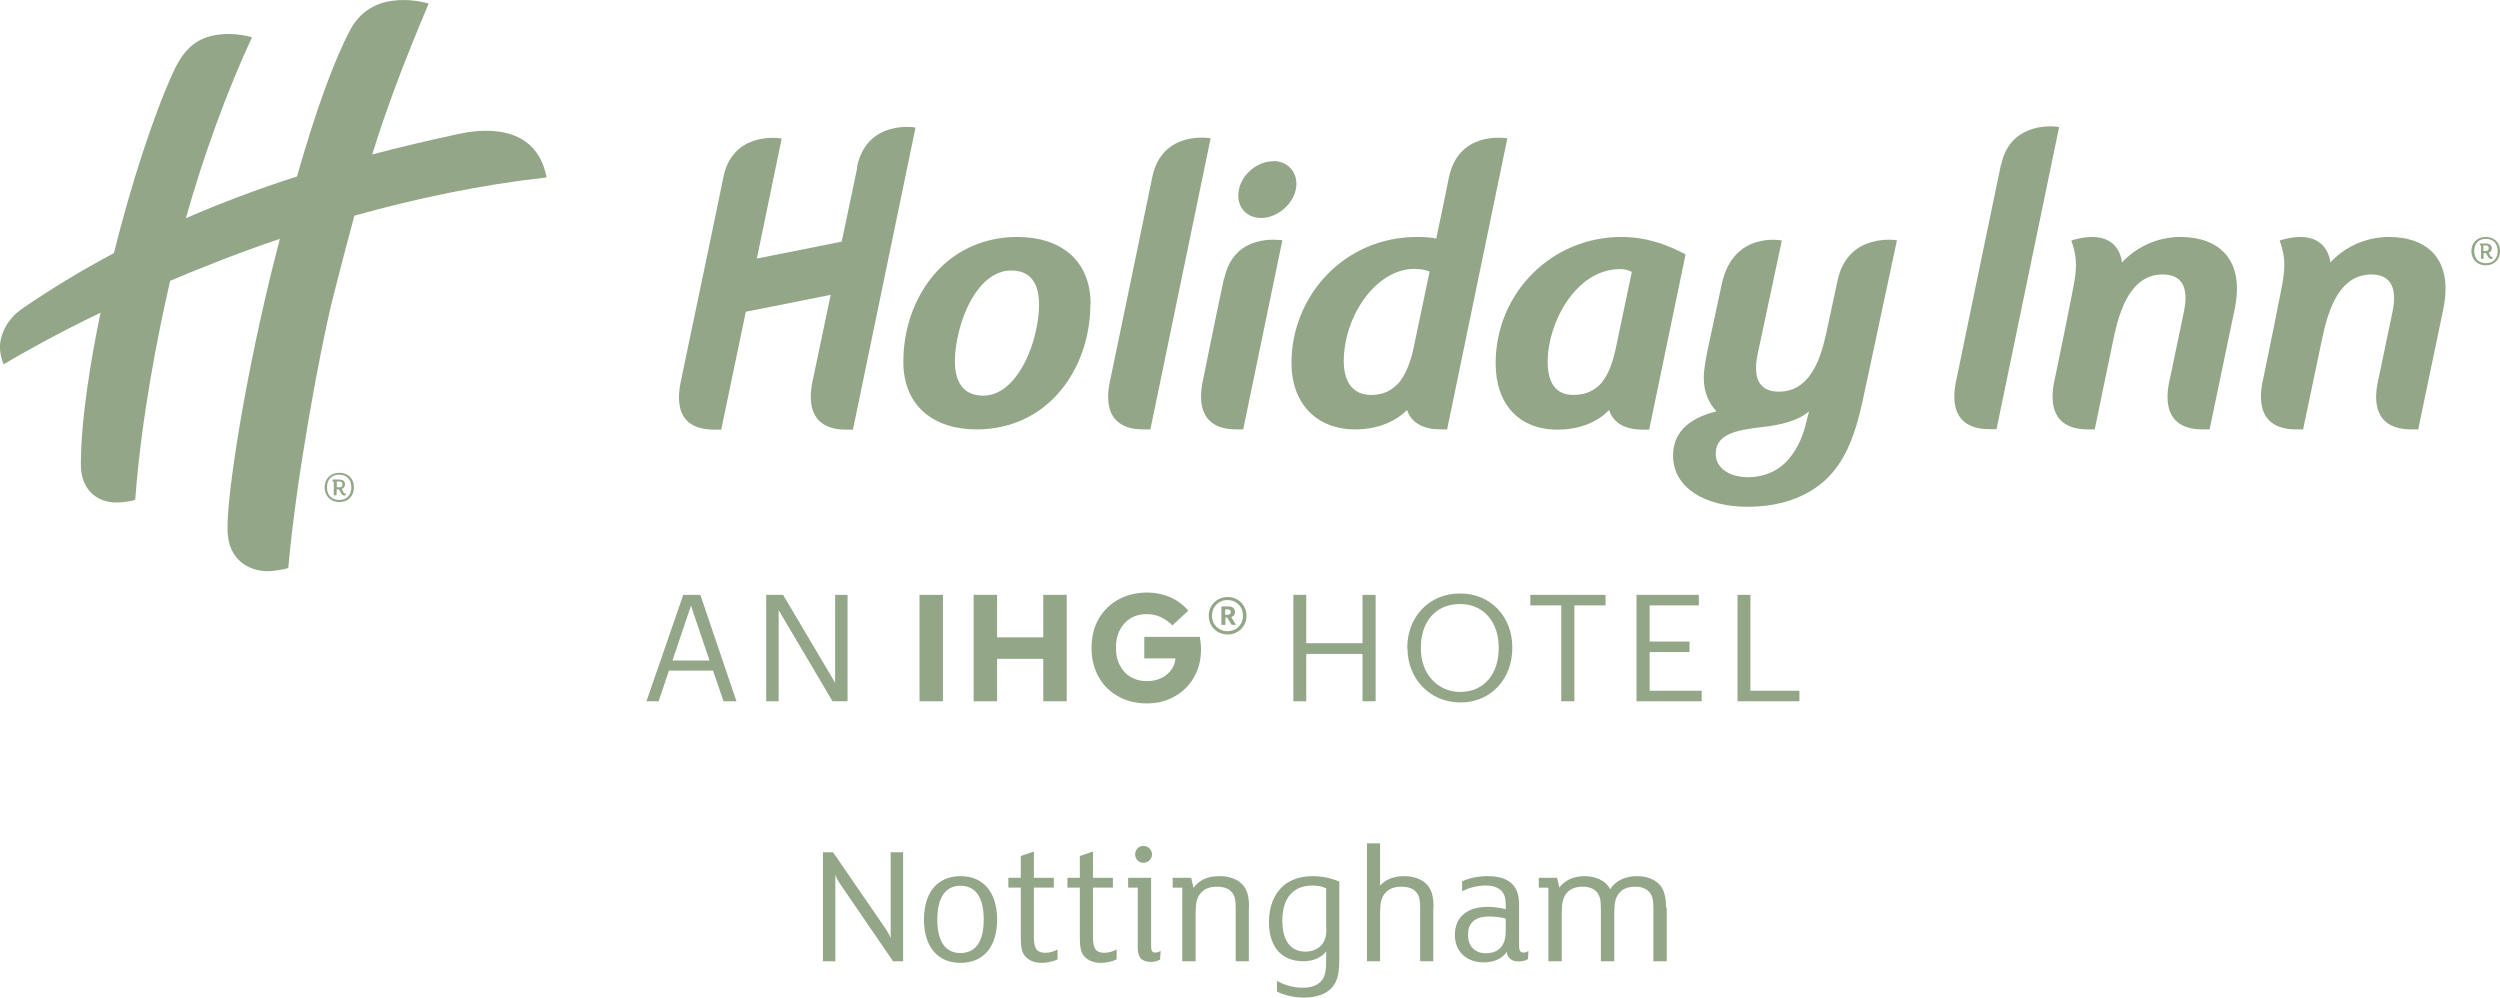
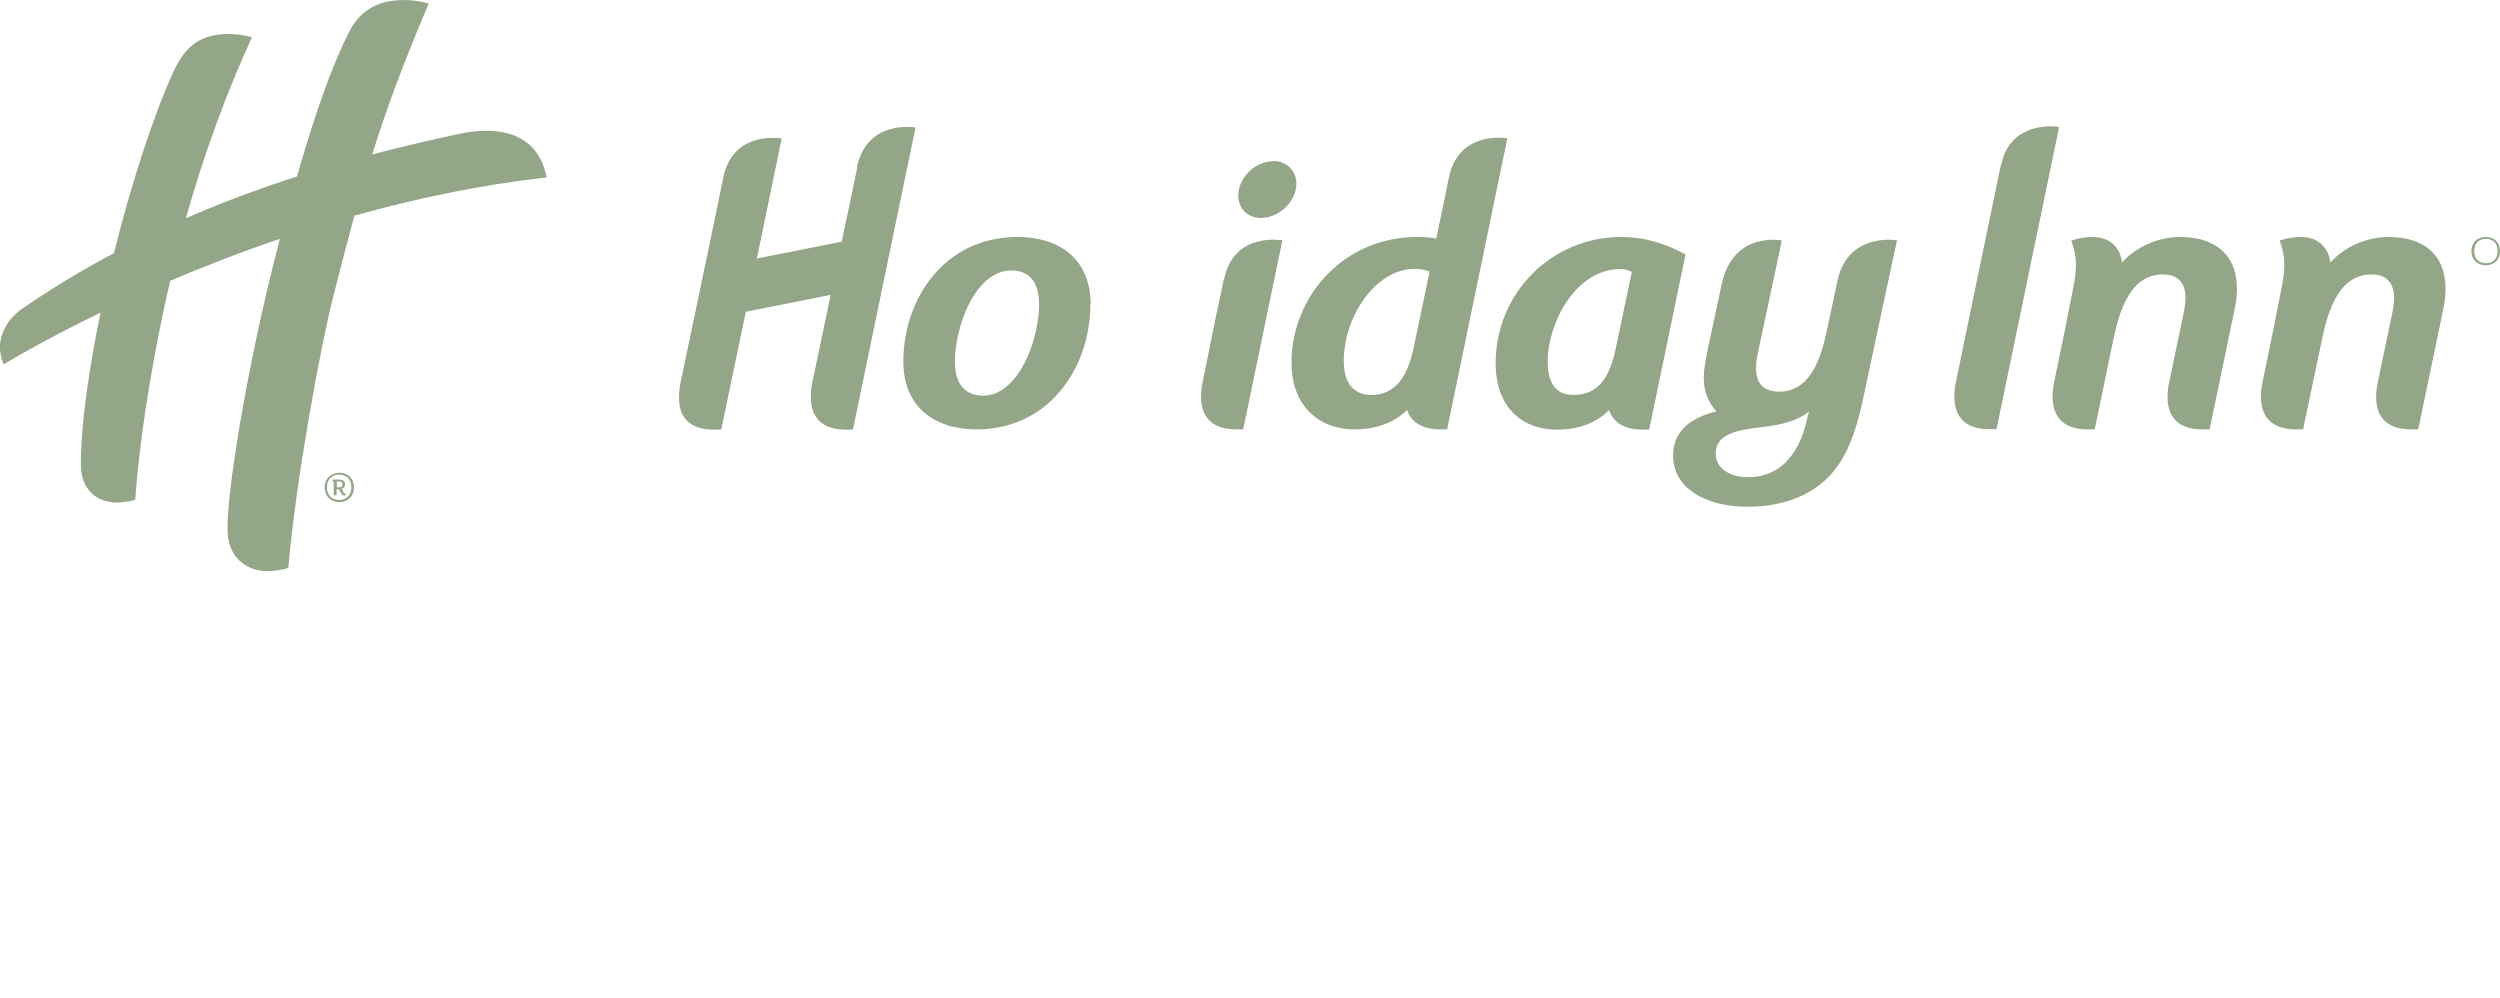
<svg xmlns="http://www.w3.org/2000/svg" id="Layer_2" data-name="Layer 2" viewBox="0 0 106.66 42.57">
  <defs>
    <style>
      .cls-1 {
        fill: none;
      }

      .cls-1, .cls-2 {
        stroke-width: 0px;
      }

      .cls-2 {
        fill: #93a688;
      }

      .cls-3 {
        clip-path: url(#clippath);
      }
    </style>
    <clipPath id="clippath">
      <rect class="cls-1" width="106.66" height="42.57" />
    </clipPath>
  </defs>
  <g id="Layer_1-2" data-name="Layer 1">
    <g class="cls-3">
-       <path class="cls-2" d="M71.08,38.72c0-.4-.06-.73-.27-.97-.21-.23-.54-.37-.97-.37-.51,0-.94.21-1.14.56-.2-.4-.68-.56-1.09-.56-.49,0-.85.18-1.08.49l-.1-.42h-.78v.42h.41v3.14h.57v-2.06c0-.41.05-.67.22-.86.15-.18.39-.26.67-.26.26,0,.46.07.6.22.15.17.18.38.18.74v2.22h.57v-2.06c0-.41.05-.67.22-.86.15-.18.39-.26.67-.26.26,0,.46.07.6.22.15.17.18.38.18.74v2.22h.57v-2.29ZM64.24,39.72c0,.29-.06.52-.19.68-.14.17-.36.27-.66.27-.42,0-.76-.26-.76-.79,0-.45.24-.78.91-.78.27,0,.56.05.7.09v.54ZM65.22,40.57c-.06.04-.15.07-.22.07-.15,0-.19-.1-.19-.31v-1.73c0-.38-.08-.65-.26-.85-.23-.26-.61-.37-1.1-.37-.42,0-.81.1-1.07.22v.42c.29-.14.64-.24,1.01-.24.32,0,.56.1.68.24.12.14.17.31.17.58v.19c-.16-.04-.46-.1-.76-.1-.94,0-1.41.48-1.41,1.2s.51,1.17,1.24,1.17c.39,0,.79-.15.97-.45.04.28.22.41.52.41.15,0,.3-.04.39-.1l.02-.37ZM61.16,38.72c0-.4-.05-.72-.27-.97-.21-.24-.57-.37-.99-.37-.45,0-.79.15-1.02.4v-1.8h-.56v5.03h.56v-2.06c0-.42.05-.66.22-.85.15-.18.38-.27.69-.27.27,0,.49.07.62.22.16.18.18.38.18.74v2.22h.56v-2.29ZM56.59,39.63c0,.31-.07.55-.24.72-.15.15-.37.25-.65.25-.72,0-.99-.57-.99-1.33,0-.53.14-.95.43-1.2.22-.2.51-.29.86-.29.22,0,.42.04.58.12v1.74ZM57.15,37.62c-.32-.15-.74-.24-1.15-.24-.51,0-.96.15-1.27.43-.37.34-.59.86-.59,1.52,0,1.03.49,1.68,1.48,1.68.43,0,.79-.18.96-.42v.33c0,.49-.04.74-.2.92-.17.21-.46.3-.79.3-.4,0-.79-.11-1.11-.29v.45c.27.15.71.26,1.15.26.49,0,.96-.12,1.24-.48.22-.29.27-.61.27-1.26v-3.21ZM53.29,38.72c0-.4-.05-.72-.27-.97-.21-.24-.57-.37-.99-.37-.53,0-.88.18-1.11.5l-.1-.43h-.79v.42h.41v3.14h.57v-2.06c0-.42.05-.66.22-.85.15-.18.38-.27.69-.27.27,0,.49.07.62.22.16.18.18.38.18.74v2.22h.56v-2.29ZM49.52,40.57c-.05.03-.15.07-.22.07-.15,0-.19-.07-.19-.31v-2.88h-.98v.42h.41v2.55c0,.21.04.36.12.46.09.1.24.16.43.16.16,0,.31-.04.4-.1l.03-.37ZM49.15,36.45c0-.2-.17-.36-.37-.36s-.35.16-.35.36.15.36.35.36.37-.16.37-.36M47.65,40.5c-.13.08-.32.15-.54.15-.18,0-.3-.05-.38-.16-.07-.11-.1-.27-.1-.5v-2.12h.85v-.42h-.85v-1.12l-.56.19v.93h-.53v.42h.53v2.14c0,.38.04.61.18.78.15.18.4.29.71.29.24,0,.51-.06.68-.15v-.42ZM45.13,40.5c-.13.08-.32.15-.54.15-.18,0-.3-.05-.38-.16-.07-.11-.1-.27-.1-.5v-2.12h.85v-.42h-.85v-1.12l-.56.19v.93h-.53v.42h.53v2.14c0,.38.04.61.18.78.15.18.4.29.71.29.23,0,.51-.06.68-.15v-.42ZM41.97,39.23c0,.99-.38,1.43-.99,1.43s-.99-.44-.99-1.43.38-1.44.99-1.44.99.45.99,1.44M42.54,39.23c0-1.18-.6-1.85-1.56-1.85s-1.56.67-1.56,1.85.6,1.85,1.56,1.85,1.56-.66,1.56-1.85M38.53,36.36h-.53v3.67c-.04-.12-.14-.3-.26-.47l-2.2-3.2h-.43v4.65h.53v-3.7c.04.15.15.33.25.47l2.21,3.23h.43v-4.65Z" />
-       <path class="cls-2" d="M52.51,26.11c0-.08-.05-.11-.14-.11h-.1v.23h.1c.09,0,.14-.04.14-.12h0ZM52.73,26.66h-.18l-.19-.31h-.08v.31h-.17v-.79h.28c.18,0,.3.08.3.24h0c0,.12-.07.19-.16.22l.21.34ZM53.03,26.27c0-.39-.28-.67-.66-.67s-.66.28-.66.67.29.66.66.66.66-.27.66-.67M53.18,26.27c0,.45-.35.8-.8.8s-.81-.34-.81-.8.36-.8.81-.8.8.35.8.8M50.01,26.69l.69-.64c-.21-.24-.46-.43-.77-.57-.31-.13-.64-.2-1-.2-.44,0-.84.1-1.2.29-.36.19-.64.47-.85.82-.21.36-.31.78-.31,1.26,0,.45.1.86.29,1.21.19.35.47.64.83.84.36.21.78.31,1.24.31.43,0,.82-.09,1.17-.29.35-.19.63-.46.83-.81.21-.35.31-.75.31-1.22,0-.16-.02-.33-.05-.52h-2.37v.92h1.33c-.02.28-.15.51-.38.7-.23.18-.51.27-.85.27-.25,0-.48-.06-.67-.17-.2-.11-.35-.28-.47-.5-.12-.22-.17-.47-.17-.76s.05-.52.16-.74c.11-.22.26-.38.46-.51.2-.12.43-.18.7-.18.4,0,.76.16,1.08.47M41.54,25.38h1v1.81h1.97v-1.81h1v4.54h-1v-1.81h-1.97v1.81h-1v-4.54ZM40.23,29.92h-1v-4.54h1v4.54ZM32.69,25.38h.72l2.22,3.75v-3.75h.53v4.54h-.64l-2.3-3.89v3.89h-.53v-4.54ZM28.69,28.18h1.58l-.79-2.34-.79,2.34ZM29.15,25.38h.73l1.54,4.54h-.55l-.45-1.31h-1.88l-.44,1.31h-.52l1.57-4.54ZM74.12,25.38h.56v4.09h2.09v.45h-2.64v-4.54ZM69.82,25.38h2.66v.45h-2.1v1.54h1.7v.45h-1.7v1.65h2.22v.45h-2.78v-4.54ZM66.62,25.83h-1.33v-.45h3.21v.45h-1.33v4.09h-.56v-4.09ZM63.94,27.66v-.05c0-1.02-.6-1.84-1.65-1.84s-1.67.77-1.67,1.85v.05c0,1.1.73,1.85,1.68,1.85,1.01,0,1.64-.76,1.64-1.86M60.04,27.68v-.05c0-1.29.91-2.31,2.25-2.31s2.23,1.02,2.23,2.29v.05c0,1.28-.89,2.31-2.21,2.31s-2.26-1.03-2.26-2.3M55.18,25.38h.55v2.06h2.4v-2.06h.56v4.54h-.56v-2.02h-2.4v2.02h-.55v-4.54Z" />
      <path class="cls-2" d="M106.56,10.71c0,.33-.2.52-.5.52s-.5-.19-.5-.52.2-.52.5-.52.5.19.5.52M106.66,10.71c0-.36-.24-.6-.61-.6s-.61.25-.61.6.24.61.61.61.61-.25.61-.61" />
-       <path class="cls-2" d="M106.05,10.71h-.1v-.24h.08c.1,0,.15.03.15.12,0,.07-.03.12-.14.12M106.17,10.78c.09-.03.14-.1.14-.19,0-.13-.1-.2-.25-.2h-.26v.08h.05v.57h.11v-.24h.1l.11.18c.03.05.06.07.11.07.02,0,.05-.01.06-.02v-.08s-.03.01-.04.01c-.01,0-.02,0-.04-.03l-.08-.15Z" />
      <path class="cls-2" d="M77.99,13.82s0,0,0,0c0,0,0,0,0,0M77.18,17.55l-.15.59c-.16.64-.46,1.21-.88,1.62-.41.39-.97.6-1.57.6-.75,0-1.38-.36-1.38-1,0-.81.8-1.01,1.98-1.14.84-.09,1.57-.29,2-.67M80.93,10.25s-2.09-.35-2.53,1.71c-.35,1.61-.4,1.84-.4,1.86-.21.99-.56,2.89-2.1,2.89-1.37,0-.93-1.5-.85-1.89l.97-4.56s-2.07-.42-2.56,1.85c-.49,2.27-.57,2.65-.57,2.65-.1.48-.2.96-.2,1.37,0,.59.21,1.06.54,1.42-1.26.31-1.85.96-1.85,1.89,0,1.37,1.36,2.18,3.18,2.18,1.56,0,2.79-.52,3.57-1.4.64-.72,1.03-1.7,1.33-3.08l1.47-6.88Z" />
      <path class="cls-2" d="M69.62,11.6l-.69,3.29c-.13.59-.31,1.09-.6,1.44-.29.33-.67.52-1.2.52-.74,0-1.1-.49-1.1-1.42,0-1.66,1.2-3.95,3.1-3.95.19,0,.35.05.49.12M71.92,10.86c-.83-.45-1.72-.75-2.75-.75-2.98,0-5.36,2.4-5.36,5.39,0,1.75,1,2.83,2.64,2.83.98,0,1.76-.36,2.2-.84.19.61.77.84,1.42.84h.29l1.55-7.46Z" />
      <path class="cls-2" d="M44.33,12.99c0,.92-.34,2.27-1.02,3.12-.36.46-.82.77-1.36.77-.87,0-1.21-.61-1.21-1.45,0-.92.34-2.27,1.02-3.12.36-.46.84-.77,1.38-.77.87,0,1.19.61,1.19,1.45M46.53,12.98c0-1.91-1.31-2.87-3.13-2.87-1.15,0-2.17.38-2.94,1.01-1.21.98-1.92,2.59-1.92,4.31,0,1.91,1.31,2.89,3.13,2.89,1.15,0,2.16-.38,2.93-1.01,1.21-.98,1.92-2.61,1.92-4.33" />
      <path class="cls-2" d="M60.99,11.6l-.69,3.29c-.13.59-.33,1.09-.62,1.44-.3.33-.66.52-1.18.52-.74,0-1.17-.5-1.17-1.44,0-1.89,1.35-3.94,3.03-3.94.24,0,.52.06.64.12M64.31,5.9c-.17-.02-2.1-.3-2.5,1.7-.19.97-.56,2.68-.53,2.58-.19-.05-.51-.07-.82-.07-3.13,0-5.36,2.53-5.36,5.37,0,1.75,1.08,2.84,2.72,2.84.98,0,1.75-.36,2.21-.83.19.59.76.83,1.42.83h.29l2.57-12.42Z" />
      <path class="cls-2" d="M101.92,10.11c-1.04,0-1.93.47-2.5,1.09,0,0-.08-1.57-2.16-.94.38,1.1.17,1.49-.25,3.7l-.44,2.14c-.08.37-.56,2.22,1.4,2.22h.29l.78-3.72c.21-1,.61-2.89,2.13-2.89.75,0,1.14.47.9,1.61l-.58,2.78c-.08.36-.58,2.22,1.39,2.22h.29l1.06-5.08c.47-2.18-.67-3.13-2.31-3.13" />
      <path class="cls-2" d="M36.58,7.12c-.1.47-.31,1.5-.67,3.19l-3.62.72,1.06-5.12c-.33-.06-2.12-.2-2.49,1.66-.11.58-1.78,8.54-1.78,8.54-.08.41-.57,2.22,1.39,2.22h.3l1.05-5.03,3.62-.72c-.36,1.73-.74,3.53-.74,3.53-.08.36-.56,2.22,1.4,2.22h.29l2.67-12.89s-2.07-.37-2.5,1.69" />
      <path class="cls-2" d="M93.03,10.11c-1.04,0-1.93.47-2.5,1.09,0,0-.07-1.57-2.16-.94.38,1.1.17,1.49-.25,3.7l-.44,2.14c-.08.37-.56,2.22,1.4,2.22h.29l.77-3.72c.21-1,.61-2.89,2.13-2.89.76,0,1.14.47.9,1.61l-.58,2.78c-.08.36-.58,2.22,1.39,2.22h.29l1.06-5.08c.47-2.18-.67-3.13-2.31-3.13" />
      <path class="cls-2" d="M85.37,7.02c-.32,1.51-1.88,9.07-1.88,9.07-.1.43-.53,2.22,1.39,2.22h.3l2.67-12.89c-.51-.09-2.12-.08-2.47,1.6" />
      <path class="cls-2" d="M52.22,11.88c-.43,2.01-.87,4.22-.87,4.22-.08.36-.56,2.22,1.4,2.22h.29l1.67-8.07c-.08,0-2.06-.35-2.48,1.64" />
-       <path class="cls-2" d="M49.16,7.56c-.42,2.06-1.77,8.54-1.77,8.54-.08.36-.57,2.22,1.39,2.22h.3l2.57-12.42s-2.07-.38-2.49,1.66" />
      <path class="cls-2" d="M54.32,6.88c-.76,0-1.49.69-1.49,1.46,0,.57.41.96.97.96.75,0,1.51-.69,1.51-1.46,0-.57-.43-.97-.98-.97" />
      <path class="cls-2" d="M14.99,20.79c0,.34-.21.54-.52.54s-.52-.2-.52-.54.21-.54.52-.54.52.2.52.54M15.1,20.79c0-.37-.25-.62-.62-.62s-.63.25-.63.62.25.63.63.63.62-.26.62-.63" />
      <path class="cls-2" d="M14.47,20.79h-.1v-.25h.08c.11,0,.16.03.16.12,0,.08-.03.13-.14.13M14.58,20.86c.09-.03.14-.1.14-.2,0-.14-.1-.2-.26-.2h-.27v.09h.05v.58h.12v-.25h.1l.11.19c.03.05.06.07.11.07.02,0,.05,0,.07-.02v-.08s-.03.02-.04.02c-.01,0-.02,0-.04-.03l-.09-.16Z" />
      <path class="cls-2" d="M15.12,9.2c-.28,1.04-.58,2.17-.91,3.48-.55,2.18-1.59,7.83-1.91,11.55-.17.07-.65.14-.89.14-.76,0-1.65-.46-1.7-1.67-.07-1.49.8-6.96,2.11-12.04.04-.16.08-.31.12-.47-1.69.57-3.26,1.19-4.68,1.79-.53,2.3-1.23,5.84-1.49,9.33-.05.06-.54.13-.79.13-.9,0-1.53-.6-1.53-1.61,0-1.99.45-4.61.84-6.49-1.91.92-3.34,1.73-4.13,2.2-.14-.27-.19-.71-.15-.92.04-.3.22-.96.95-1.46,1.18-.81,2.47-1.6,3.9-2.36.74-2.97,1.72-5.97,2.55-7.76.53-1.15,1.21-1.59,2.39-1.59.31,0,.73.07.95.14-1.06,2.29-2.06,5.02-2.82,7.72,1.45-.63,3.02-1.23,4.74-1.78.83-2.89,1.58-4.95,2.28-6.27.44-.82,1.16-1.15,1.81-1.23.58-.07,1.08,0,1.53.12-1.09,2.58-1.8,4.48-2.41,6.44,1.18-.31,2.41-.6,3.71-.88.7-.15,3.26-.6,3.73,1.86-2.86.32-5.62.91-8.19,1.63" />
    </g>
  </g>
</svg>